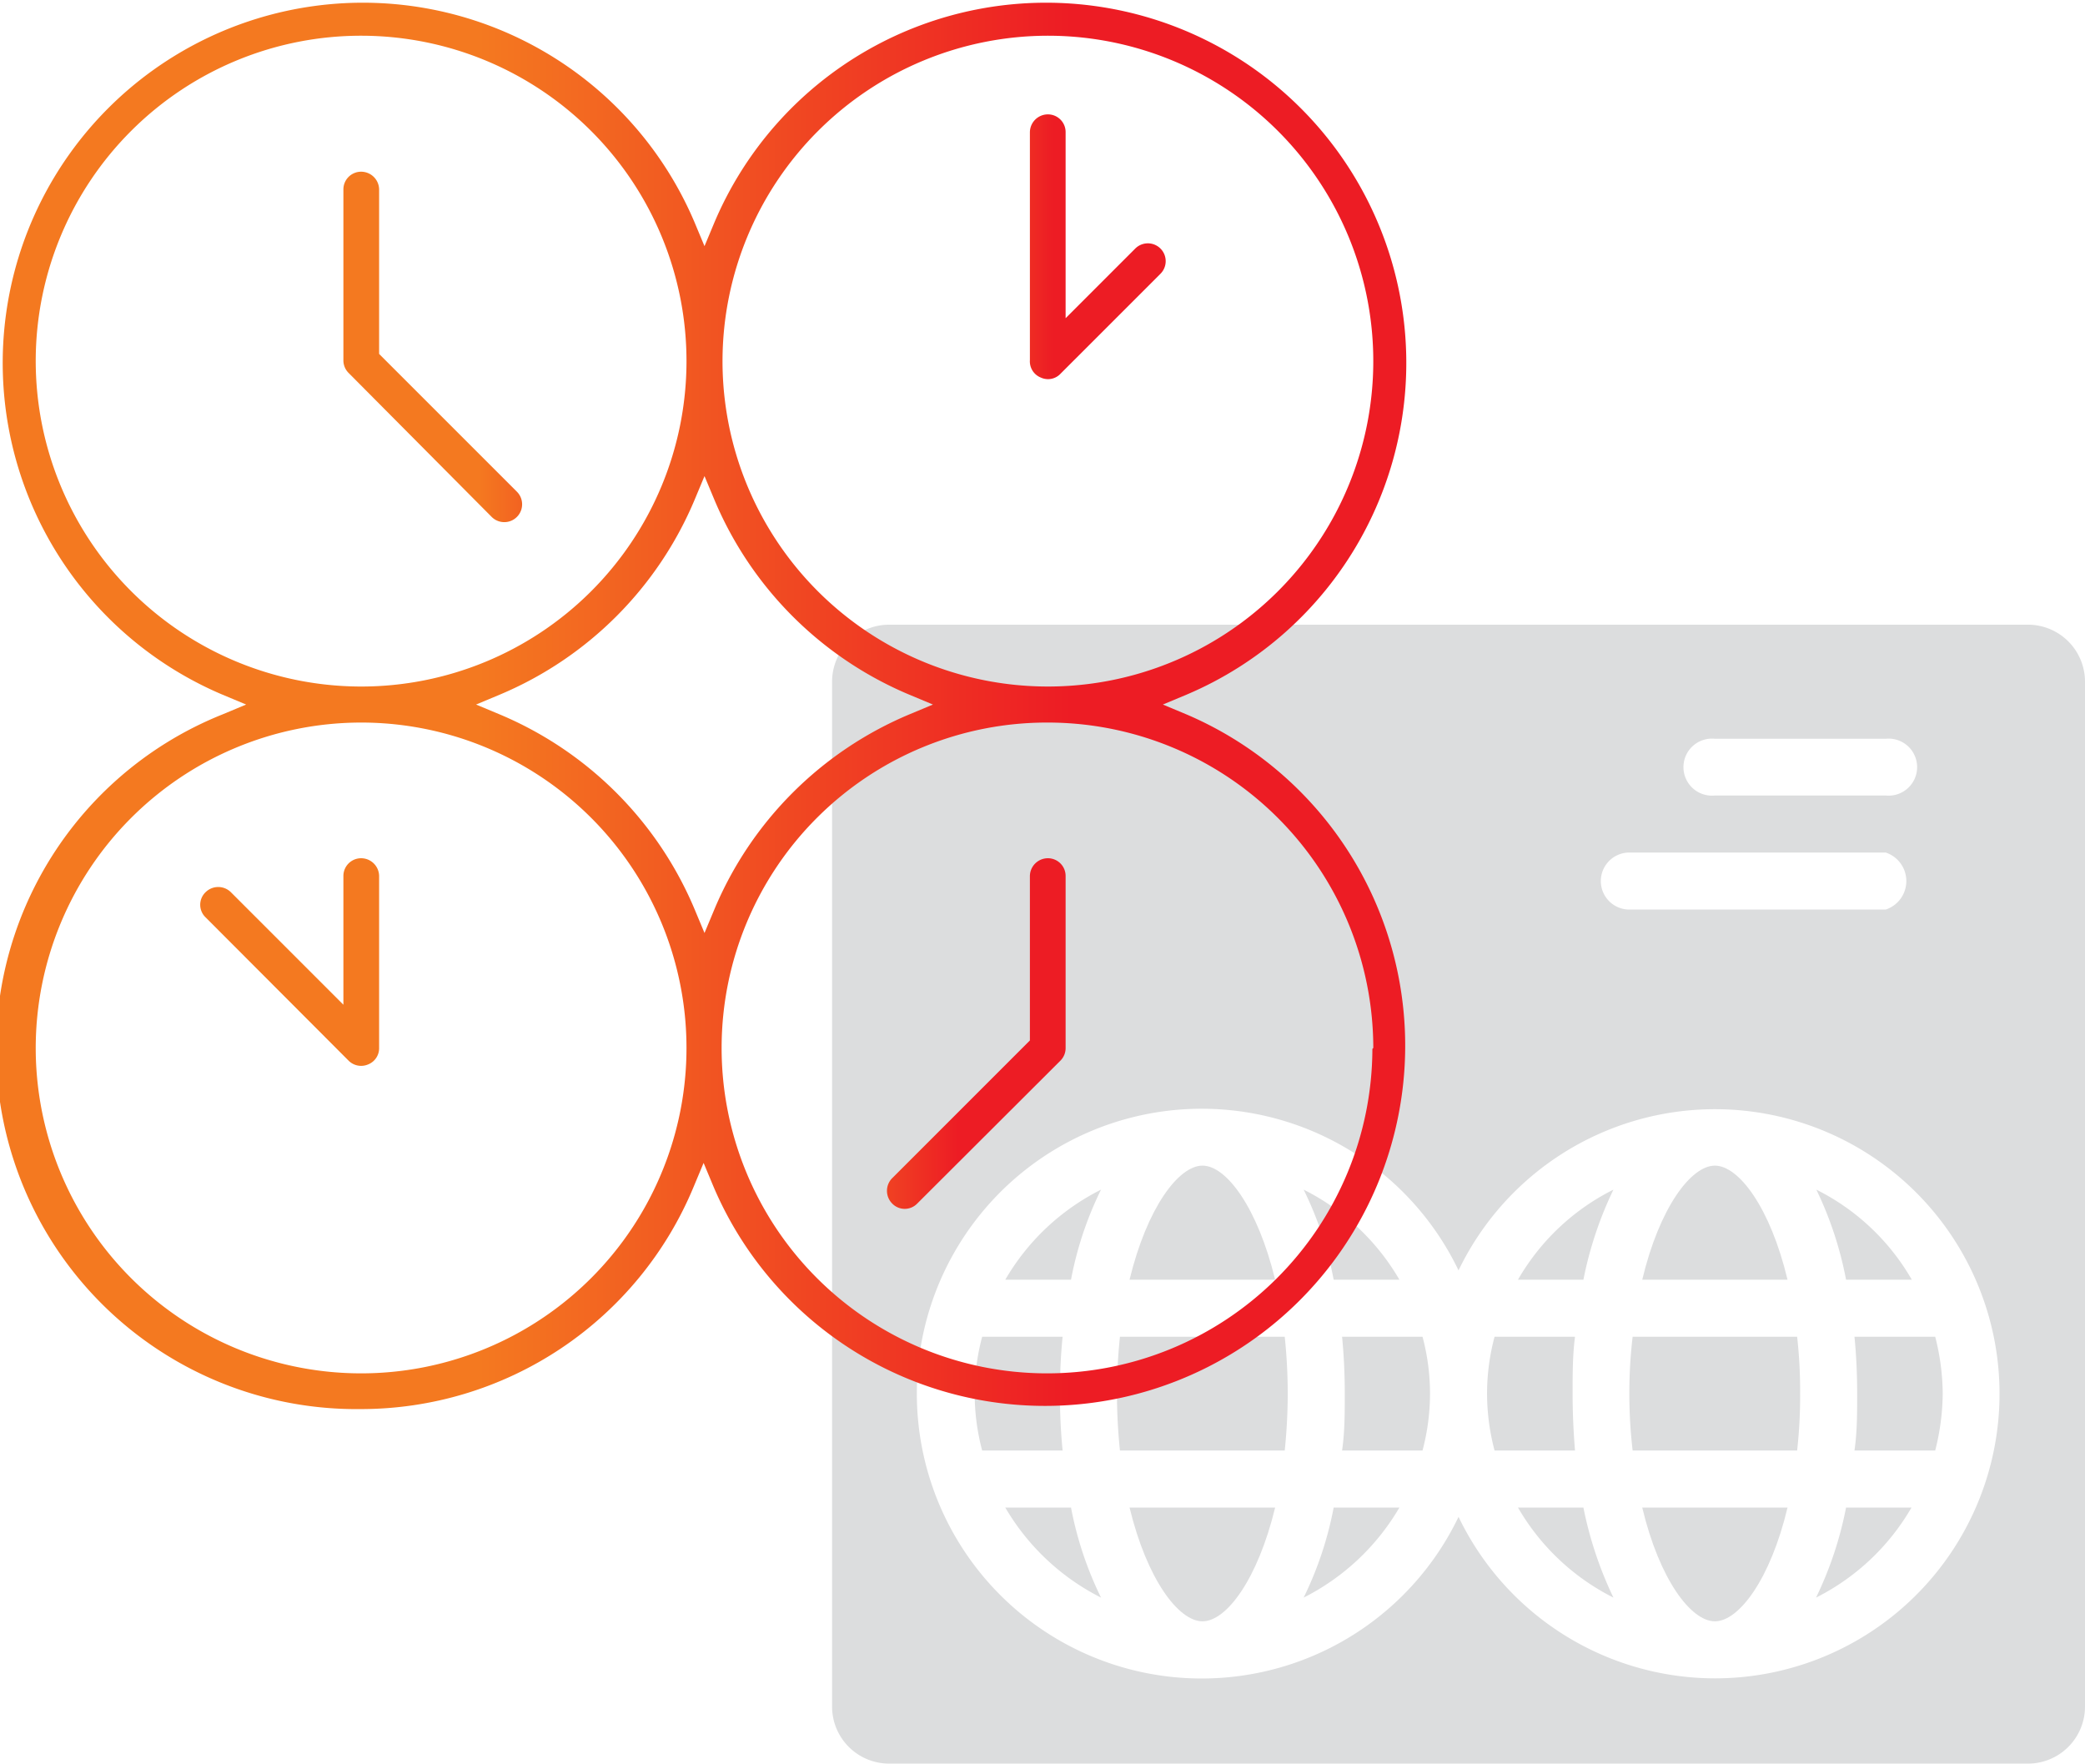
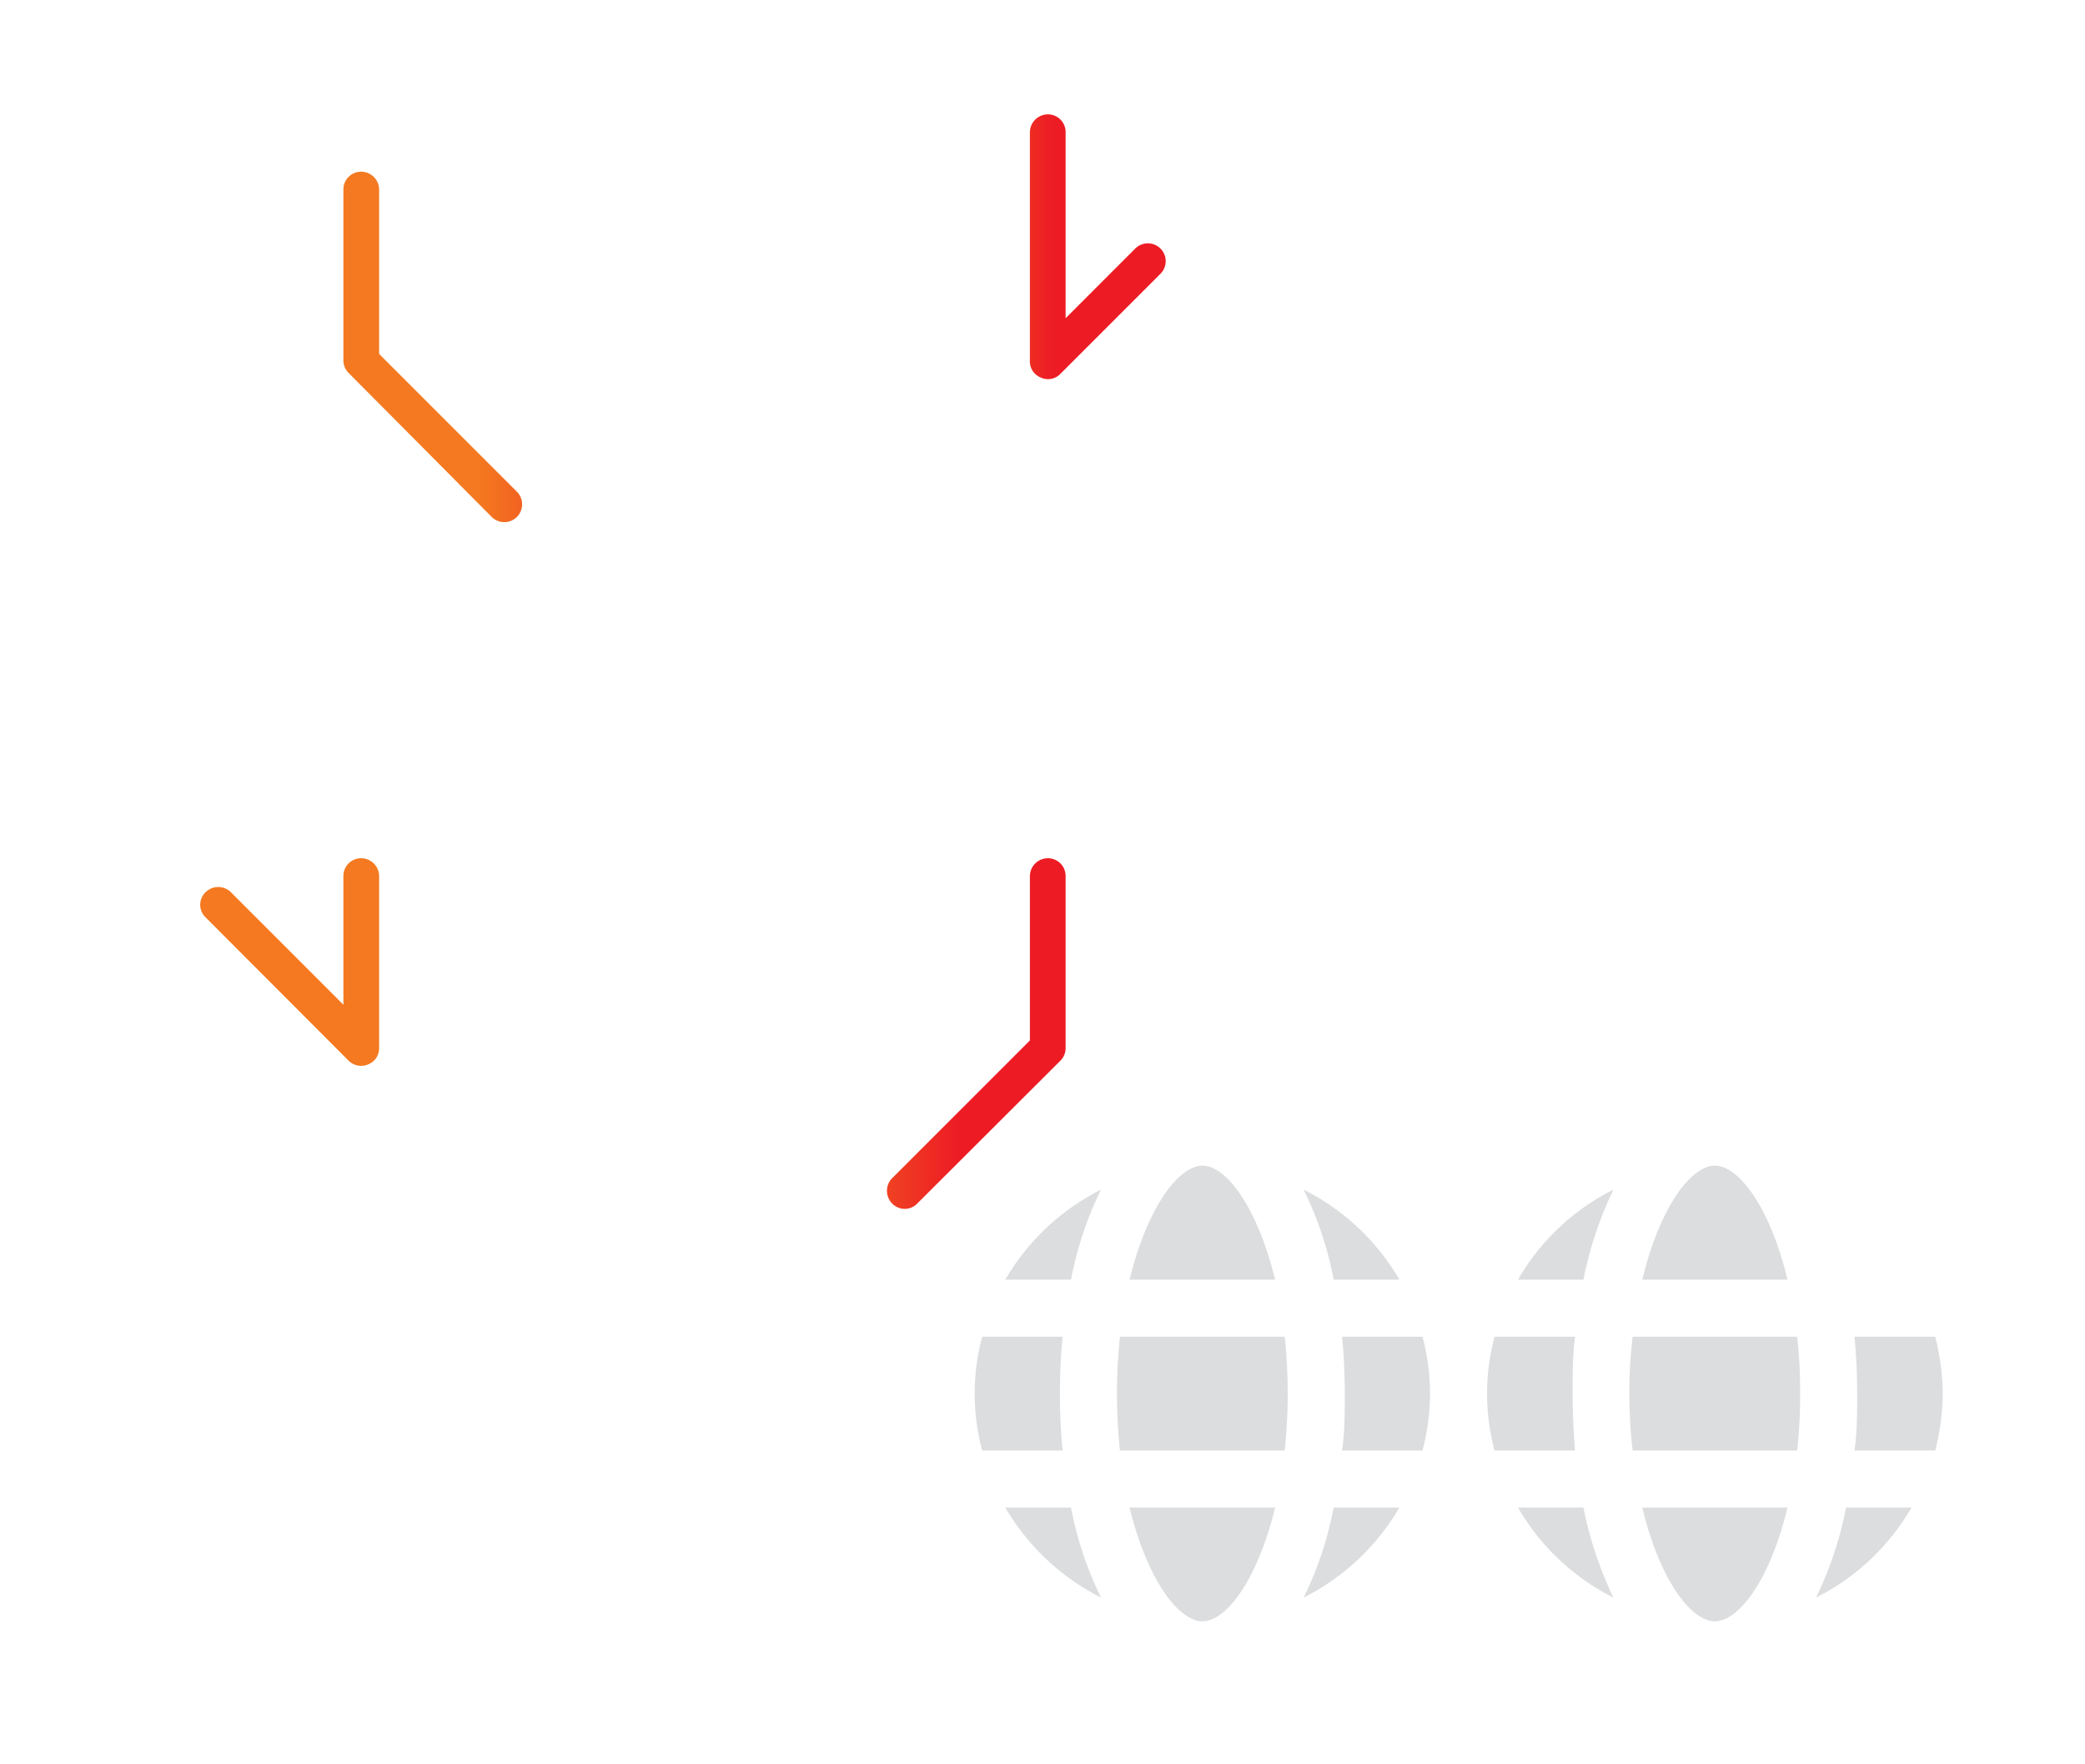
<svg xmlns="http://www.w3.org/2000/svg" xmlns:xlink="http://www.w3.org/1999/xlink" viewBox="0 0 69.46 58.75">
  <defs>
    <style>.cls-1{fill:#dcddde;}.cls-2{fill:url(#linear-gradient);}.cls-3{fill:url(#linear-gradient-2);}.cls-4{fill:url(#linear-gradient-3);}.cls-5{fill:url(#linear-gradient-4);}.cls-6{fill:url(#linear-gradient-5);}</style>
    <linearGradient id="linear-gradient" y1="23.47" x2="46.94" y2="23.47" gradientUnits="userSpaceOnUse">
      <stop offset="0.34" stop-color="#f47920" />
      <stop offset="0.76" stop-color="#ed1c24" />
    </linearGradient>
    <linearGradient id="linear-gradient-2" x1="15.94" y1="11.56" x2="21.9" y2="11.56" gradientUnits="userSpaceOnUse">
      <stop offset="0" stop-color="#f47920" />
      <stop offset="1" stop-color="#ed1c24" />
    </linearGradient>
    <linearGradient id="linear-gradient-3" x1="30.55" y1="8.22" x2="35.08" y2="8.22" xlink:href="#linear-gradient-2" />
    <linearGradient id="linear-gradient-4" x1="25.98" y1="34.43" x2="31.93" y2="34.43" xlink:href="#linear-gradient-2" />
    <linearGradient id="linear-gradient-5" x1="10.5" y1="32.05" x2="16.45" y2="32.05" gradientUnits="userSpaceOnUse">
      <stop offset="0.64" stop-color="#f47920" />
      <stop offset="1" stop-color="#ed1c24" />
    </linearGradient>
  </defs>
  <g id="Calque_2" data-name="Calque 2">
    <g id="Layer_1" data-name="Layer 1">
      <path class="cls-1" d="M42.48,42.63c-.58-2.39-1.62-3.8-2.42-3.8s-1.85,1.41-2.43,3.8Z" />
      <path class="cls-1" d="M47.39,48.32a7.44,7.44,0,0,0,.25-1.9,7.36,7.36,0,0,0-.25-1.89H44.71q.09.91.09,1.89c0,.66,0,1.29-.09,1.9Z" />
      <path class="cls-1" d="M59.55,42.63c-.57-2.39-1.62-3.8-2.42-3.8s-1.85,1.41-2.42,3.8Z" />
      <path class="cls-1" d="M52.39,46.42c0-.65,0-1.28.08-1.89H49.79a7.36,7.36,0,0,0-.25,1.89,7.44,7.44,0,0,0,.25,1.9h2.68C52.42,47.71,52.39,47.08,52.39,46.42Z" />
      <path class="cls-1" d="M37.63,50.22c.58,2.39,1.63,3.79,2.43,3.79s1.84-1.4,2.42-3.79Z" />
      <path class="cls-1" d="M54.71,50.22c.57,2.39,1.62,3.79,2.42,3.79s1.85-1.4,2.42-3.79Z" />
      <path class="cls-1" d="M59.87,44.53H54.39a16,16,0,0,0-.11,1.89,16.33,16.33,0,0,0,.11,1.9h5.48a16.4,16.4,0,0,0,.1-1.9A16.11,16.11,0,0,0,59.87,44.53Z" />
      <path class="cls-1" d="M42.8,44.53H37.31a18.61,18.61,0,0,0-.1,1.89,19,19,0,0,0,.1,1.9H42.8a19,19,0,0,0,.1-1.9A18.61,18.61,0,0,0,42.8,44.53Z" />
      <path class="cls-1" d="M35.31,46.42q0-1,.09-1.89H32.72a7.36,7.36,0,0,0-.25,1.89,7.44,7.44,0,0,0,.25,1.9H35.4C35.34,47.71,35.31,47.08,35.31,46.42Z" />
      <path class="cls-1" d="M64.47,48.32a7.91,7.91,0,0,0,.25-1.9,7.83,7.83,0,0,0-.25-1.89H61.78q.09.91.09,1.89c0,.66,0,1.29-.09,1.9Z" />
      <path class="cls-1" d="M44.43,42.63h2.19a7.66,7.66,0,0,0-3.19-3A11.65,11.65,0,0,1,44.43,42.63Z" />
      <path class="cls-1" d="M44.43,50.22a11.79,11.79,0,0,1-1,3,7.73,7.73,0,0,0,3.19-3Z" />
-       <path class="cls-1" d="M61.5,42.63h2.19a7.58,7.58,0,0,0-3.18-3A12.06,12.06,0,0,1,61.5,42.63Z" />
      <path class="cls-1" d="M52.75,50.22H50.57a7.64,7.64,0,0,0,3.18,3A12.63,12.63,0,0,1,52.75,50.22Z" />
-       <path class="cls-1" d="M67.56,20.81H29.62a1.9,1.9,0,0,0-1.9,1.9V56.86a1.9,1.9,0,0,0,1.9,1.89H67.56a1.9,1.9,0,0,0,1.9-1.89V22.71A1.9,1.9,0,0,0,67.56,20.81Zm-10.43,3.8h5.69a.95.95,0,1,1,0,1.89H57.13a.95.95,0,1,1,0-1.89ZM54.28,28.4h8.54a1,1,0,0,1,0,1.9H54.28a.95.95,0,0,1,0-1.9Zm2.85,27.51a9.49,9.49,0,0,1-8.54-5.38,9.49,9.49,0,1,1,0-8.21,9.48,9.48,0,1,1,8.54,13.59Z" />
-       <path class="cls-1" d="M61.5,50.22a12.2,12.2,0,0,1-1,3,7.64,7.64,0,0,0,3.18-3Z" />
+       <path class="cls-1" d="M61.5,50.22a12.2,12.2,0,0,1-1,3,7.64,7.64,0,0,0,3.18-3" />
      <path class="cls-1" d="M35.68,50.22H33.49a7.73,7.73,0,0,0,3.19,3A11.79,11.79,0,0,1,35.68,50.22Z" />
      <path class="cls-1" d="M52.75,42.63a12.48,12.48,0,0,1,1-3,7.58,7.58,0,0,0-3.18,3Z" />
      <path class="cls-1" d="M35.68,42.63a11.65,11.65,0,0,1,1-3,7.66,7.66,0,0,0-3.19,3Z" />
-       <path class="cls-2" d="M12,46.94a12,12,0,0,0,11.11-7.41l.33-.79.33.79A12,12,0,1,0,39.53,23.8l-.79-.33.79-.33A12,12,0,1,0,23.8,7.41l-.33.79-.33-.79A12,12,0,1,0,7.41,23.14l.79.33-.79.33A12,12,0,0,0,12,46.94Zm33.72-12A10.84,10.84,0,1,1,34.91,24.07,10.85,10.85,0,0,1,45.75,34.91ZM34.91,1.19A10.84,10.84,0,1,1,24.07,12,10.85,10.85,0,0,1,34.91,1.19ZM23.47,15.86l.33.79a12.13,12.13,0,0,0,6.49,6.49l.79.33-.79.33a12.13,12.13,0,0,0-6.49,6.49l-.33.79-.33-.79a12.13,12.13,0,0,0-6.49-6.49l-.79-.33.79-.33a12.13,12.13,0,0,0,6.49-6.49ZM1.19,12A10.84,10.84,0,1,1,12,22.87,10.85,10.85,0,0,1,1.19,12ZM12,24.07A10.84,10.84,0,1,1,1.19,34.91,10.85,10.85,0,0,1,12,24.07Z" />
      <path class="cls-3" d="M16.38,17.22a.59.59,0,0,0,.84-.84l-4.59-4.59V6.31a.6.6,0,0,0-.6-.59.59.59,0,0,0-.59.59V12a.59.59,0,0,0,.17.42Z" />
      <path class="cls-4" d="M34.68,12.58a.57.57,0,0,0,.65-.13l3.33-3.33a.59.59,0,0,0-.84-.84L35.5,10.6V4.41a.59.59,0,0,0-.59-.6.6.6,0,0,0-.6.6V12A.58.58,0,0,0,34.68,12.58Z" />
      <path class="cls-5" d="M30.56,40.09l4.77-4.76a.59.59,0,0,0,.17-.42V29.19a.59.59,0,0,0-.59-.6.6.6,0,0,0-.6.6v5.47l-4.59,4.59a.6.6,0,0,0,0,.84A.58.58,0,0,0,30.56,40.09Z" />
      <path class="cls-6" d="M11.61,35.33a.59.59,0,0,0,.65.13.58.58,0,0,0,.37-.55V29.19a.6.6,0,0,0-.6-.6.59.59,0,0,0-.59.6v4.28L7.69,29.72a.6.6,0,0,0-.84,0,.58.58,0,0,0,0,.84Z" />
    </g>
  </g>
</svg>